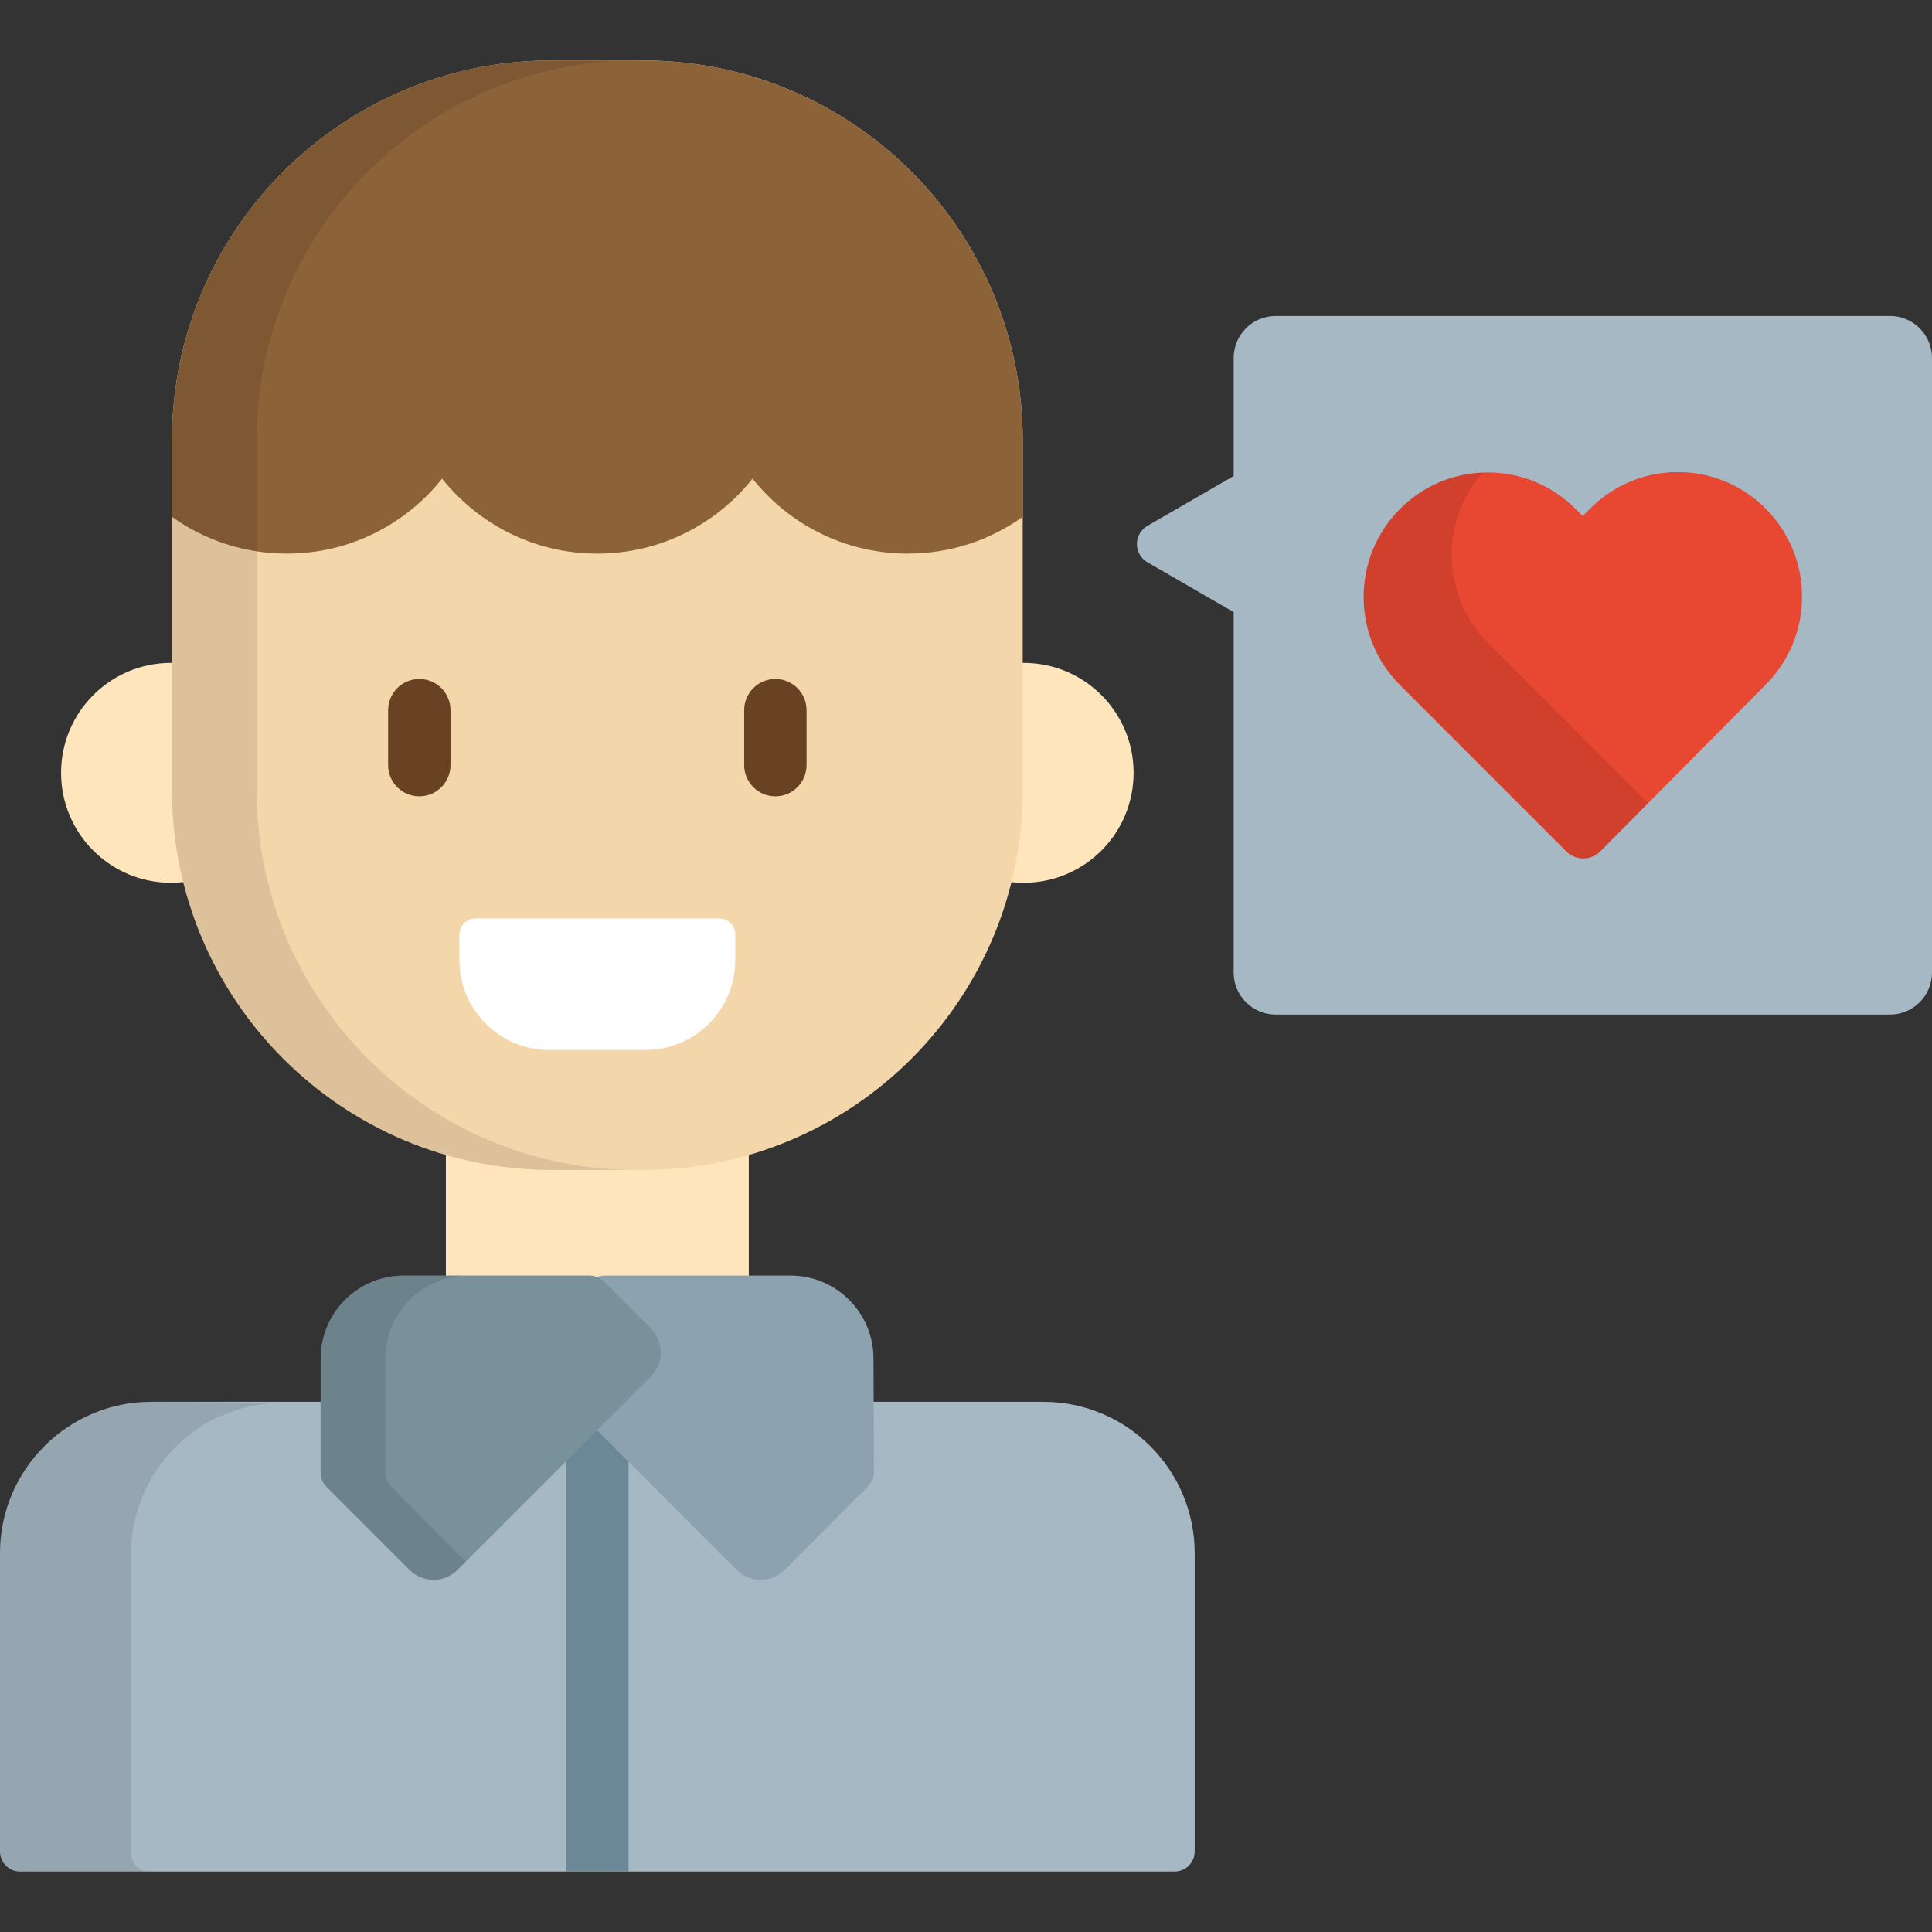
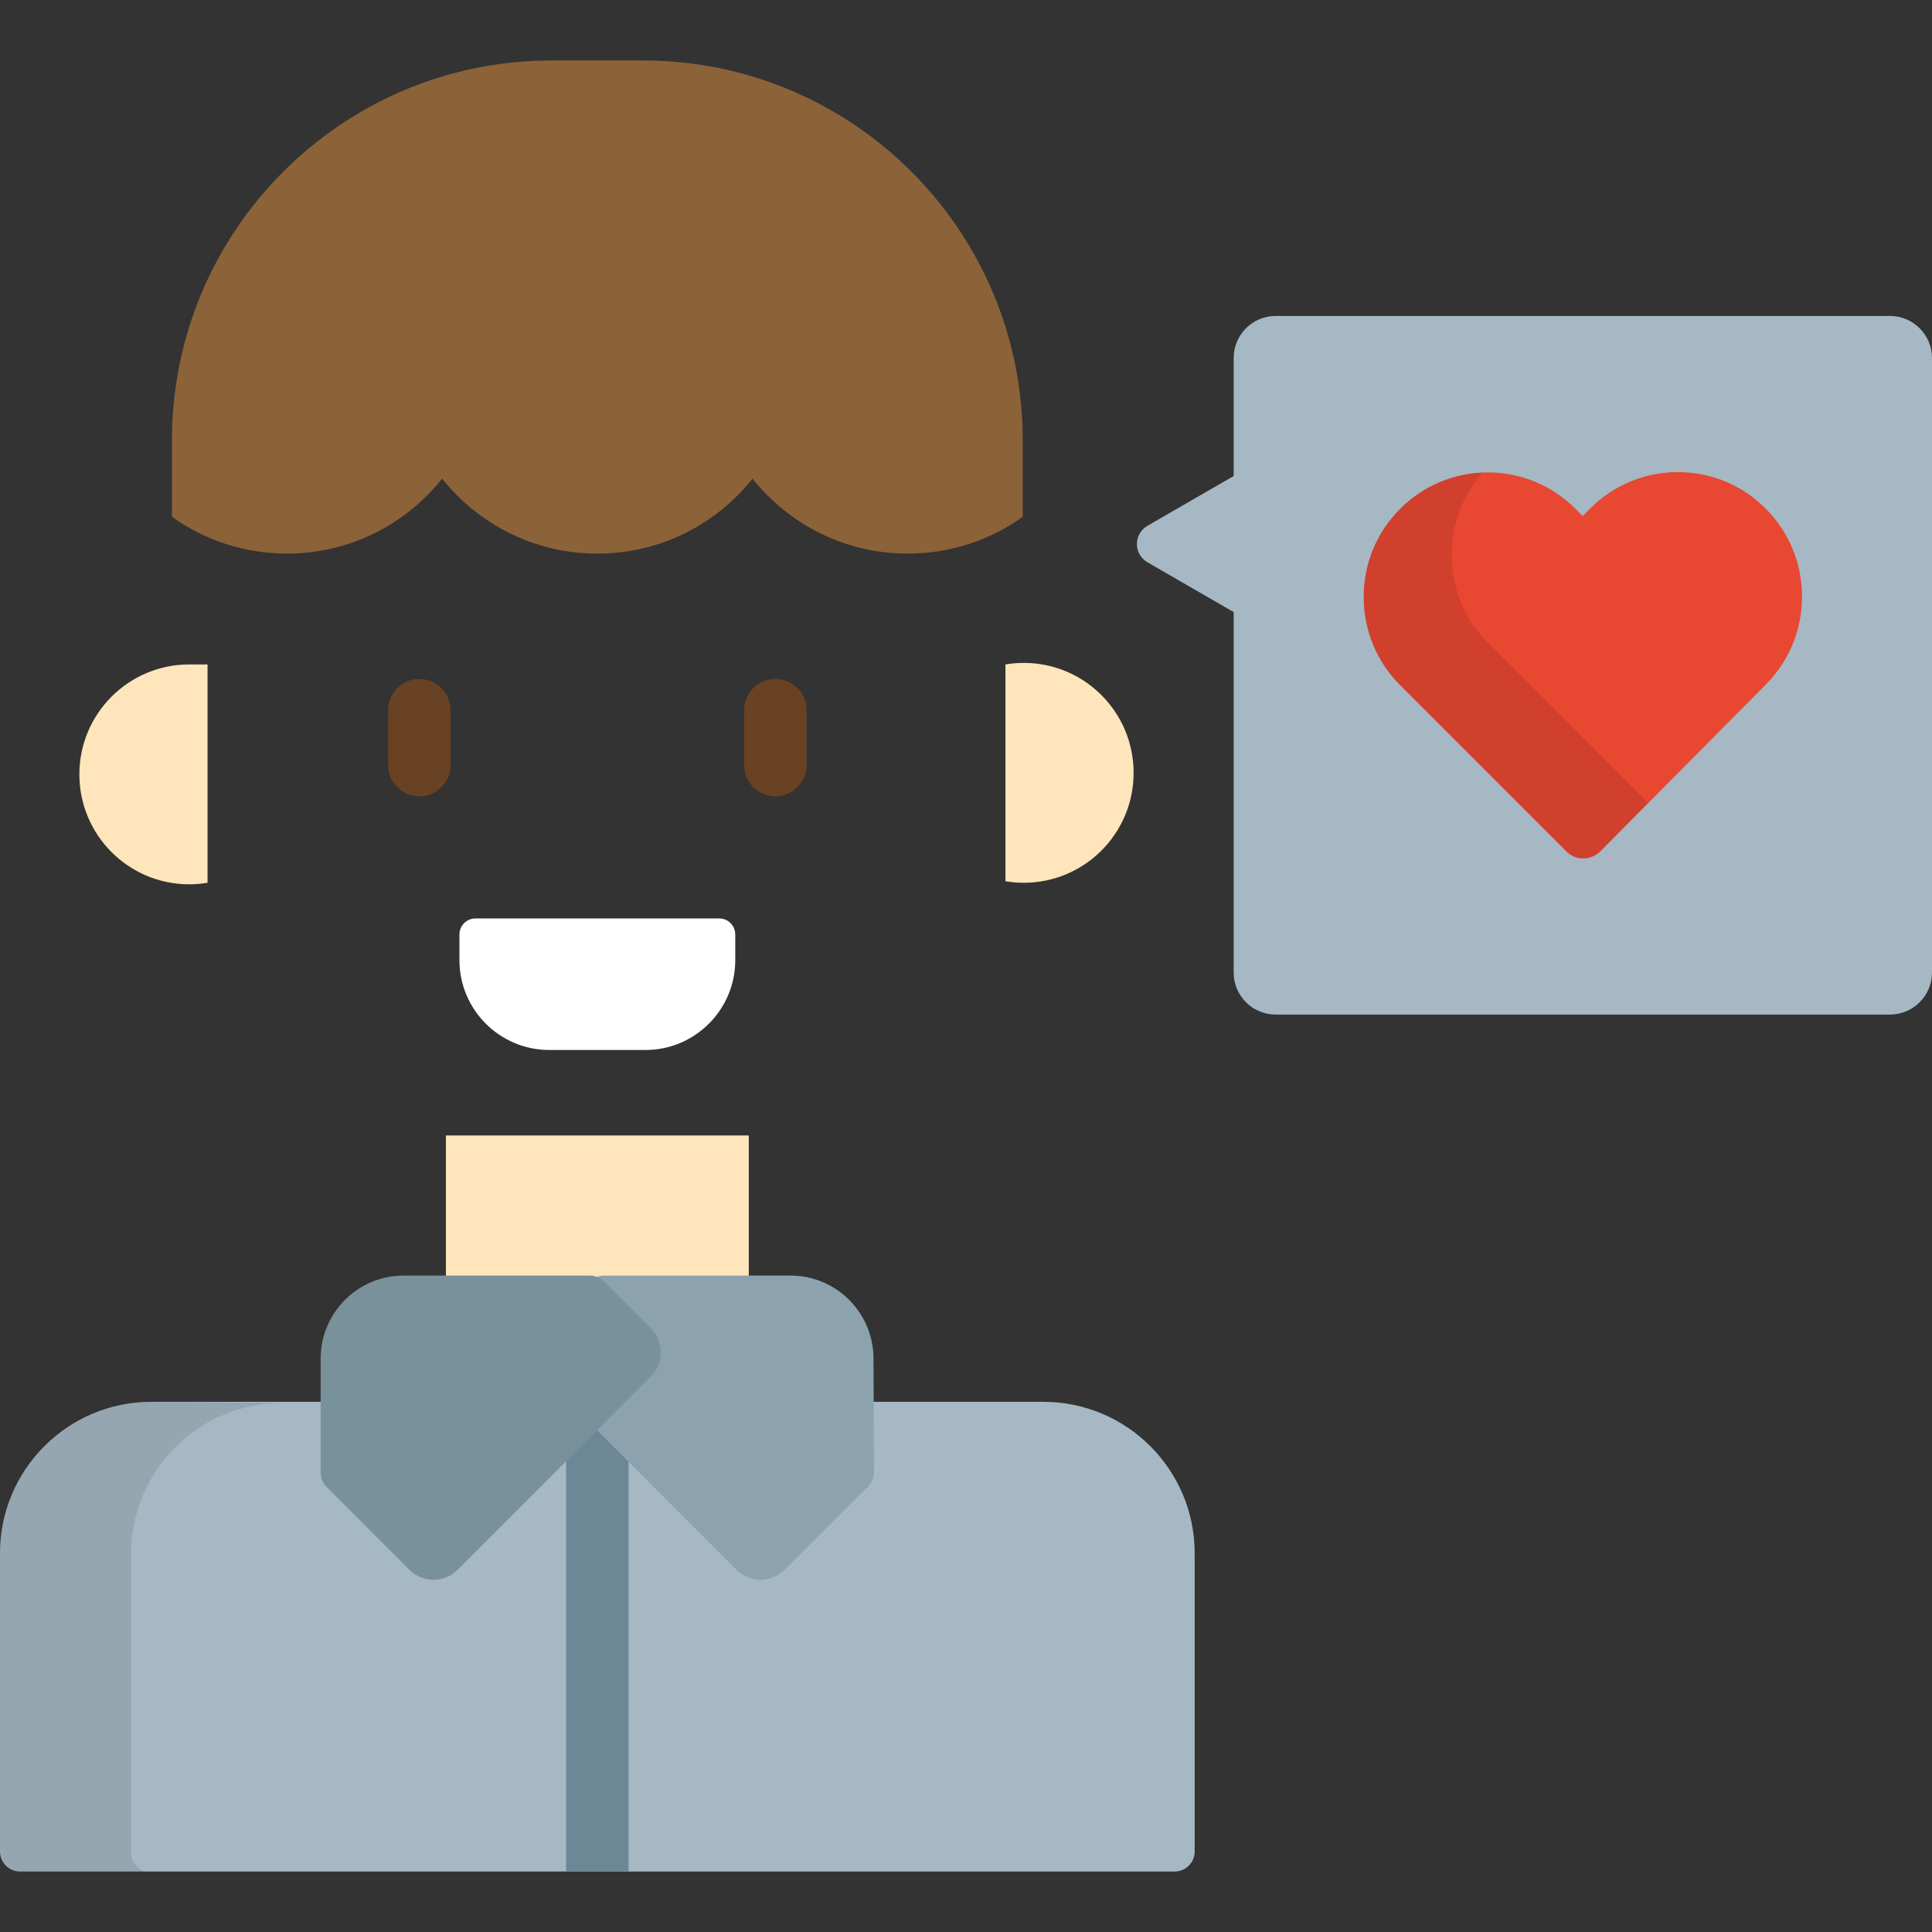
<svg xmlns="http://www.w3.org/2000/svg" version="1.1" id="Layer_1" viewBox="0 0 511.999 511.999" xml:space="preserve">
  <rect x="0" y="0" width="511.999" height="511.999" fill="#333333" stroke="none" />
  <path style="fill:#A5B8C4;" d="M5.321,495.975c-2.938,0-5.321-2.381-5.321-5.321v-79.051c0-22.112,17.984-40.104,40.089-40.104  h236.425c22.107,0,40.091,17.992,40.091,40.104v79.051c0,2.939-2.381,5.321-5.321,5.321L5.321,495.975L5.321,495.975z" />
  <rect x="150.037" y="371.5" style="fill:#6C8796;" width="16.532" height="124.479" />
  <path style="fill:#A5B8C4;" d="M500.852,83.73H338.079c-6.157,0-11.148,4.994-11.148,11.151v31.268l-22.854,13.2  c-1.724,0.996-2.787,2.837-2.787,4.826c0,1.994,1.063,3.835,2.787,4.831l22.854,13.2v95.514c0,6.16,4.991,11.153,11.148,11.153  h162.772c6.157,0,11.148-4.994,11.148-11.153V94.881C512,88.724,507.008,83.73,500.852,83.73z" />
  <g>
    <rect x="118.168" y="300.907" style="fill:#FFE5BB;" width="80.269" height="45.119" />
-     <path style="fill:#FFE5BB;" d="M50.155,176.083c-1.578-0.264-3.195-0.41-4.847-0.41c-16.084,0-29.122,13.044-29.122,29.137   c0,16.087,13.038,29.133,29.122,29.133c1.653,0,3.269-0.145,4.847-0.41V176.083z" />
+     <path style="fill:#FFE5BB;" d="M50.155,176.083c-16.084,0-29.122,13.044-29.122,29.137   c0,16.087,13.038,29.133,29.122,29.133c1.653,0,3.269-0.145,4.847-0.41V176.083z" />
    <path style="fill:#FFE5BB;" d="M271.297,175.673c-1.652,0-3.271,0.145-4.848,0.41v57.451c1.578,0.264,3.196,0.41,4.848,0.41   c16.083,0,29.122-13.045,29.122-29.133C300.42,188.717,287.38,175.673,271.297,175.673z" />
  </g>
-   <path style="fill:#F4D6AB;" d="M271.036,209.356c0,55.613-45.064,100.694-100.655,100.694h-24.157  c-55.592,0-100.656-45.082-100.656-100.694v-92.641c0-55.613,45.064-100.696,100.656-100.696h24.157  c55.591,0,100.655,45.083,100.655,100.696V209.356z" />
  <path style="fill:#8C6239;" d="M170.381,16.02h-24.157c-55.592,0-100.656,45.083-100.656,100.696v20.249  c8.594,6.13,19.106,9.747,30.468,9.747c16.662,0,31.503-7.768,41.132-19.868c9.631,12.1,24.47,19.868,41.134,19.868  c16.663,0,31.504-7.768,41.132-19.868c9.63,12.1,24.472,19.868,41.133,19.868c11.363,0,21.873-3.616,30.468-9.747v-20.249  C271.036,61.103,225.971,16.02,170.381,16.02z" />
  <path style="fill:#E84731;" d="M419.595,227.496c-1.69,0.006-3.311-0.668-4.508-1.865l-44.024-44.045  c-6.223-6.222-9.659-14.504-9.676-23.318c-0.017-8.815,3.391-17.11,9.59-23.356c6.201-6.245,14.456-9.691,23.242-9.71  c8.784-0.015,17.051,3.402,23.274,9.627l1.935,1.933l1.926-1.94c6.201-6.245,14.453-9.691,23.241-9.71  c8.784-0.015,17.052,3.402,23.275,9.627c6.223,6.222,9.662,14.502,9.678,23.315c0.016,8.817-3.391,17.112-9.592,23.356  l-43.862,44.209C422.903,226.815,421.285,227.494,419.595,227.496z" />
  <path style="opacity:0.1;enable-background:new    ;" d="M34.718,490.943v-79.051c0-22.112,17.984-40.104,40.089-40.104  L40.089,371.5C17.984,371.499,0,389.491,0,411.604v79.051c0,2.939,2.382,5.321,5.321,5.321h33.065  C36.261,495.277,34.718,493.299,34.718,490.943z" />
-   <path style="opacity:0.1;enable-background:new    ;" d="M68.002,209.356v-92.641c0-55.613,45.064-100.696,100.656-100.696h-22.434  c-55.592,0-100.656,45.083-100.656,100.696v92.641c0,55.613,45.064,100.694,100.656,100.694h22.434  C113.066,310.05,68.002,264.969,68.002,209.356z" />
  <g style="opacity:0.1;">
    <path d="M442.743,125.585l0.435-0.437c-0.275,0.01-0.548,0.032-0.821,0.049L442.743,125.585z" />
    <path d="M394.379,170.41c-6.223-6.222-9.66-14.504-9.676-23.318c-0.015-8.126,2.887-15.81,8.199-21.853   c-8.29,0.341-16.032,3.743-21.923,9.674c-6.199,6.245-9.606,14.541-9.59,23.356c0.017,8.815,3.452,17.096,9.676,23.318   l44.024,44.045c1.195,1.197,2.818,1.871,4.508,1.865c1.69-0.002,3.307-0.679,4.499-1.882l12.683-12.781L394.379,170.41z" />
  </g>
  <g>
    <path style="fill:#684223;" d="M111.124,211.034c-4.565,0-8.266-3.7-8.266-8.267v-14.565c0-4.565,3.7-8.265,8.266-8.265   c4.565,0,8.266,3.7,8.266,8.265v14.565C119.39,207.334,115.689,211.034,111.124,211.034z" />
    <path style="fill:#684223;" d="M205.48,211.034c-4.565,0-8.266-3.7-8.266-8.267v-14.565c0-4.565,3.701-8.265,8.266-8.265   s8.266,3.7,8.266,8.265v14.565C213.746,207.334,210.045,211.034,205.48,211.034z" />
  </g>
  <path style="fill:#FFFFFF;" d="M145.553,278.257c-13.123,0-23.798-10.678-23.798-23.806v-6.804c0-2.347,1.903-4.251,4.249-4.251  H190.6c2.347,0,4.25,1.904,4.25,4.251v6.804c0,13.129-10.676,23.806-23.799,23.806H145.553z" />
  <path style="fill:#8CA3AF;" d="M201.575,418.659c-2.417,0-4.688-0.94-6.397-2.651l-51.177-51.21  c-3.527-3.529-3.527-9.271,0.001-12.802l12.382-12.389c1.001-1.002,2.361-1.565,3.778-1.565h49.343  c12.119,0,21.977,9.865,21.977,21.992l0.136,30.077c0.006,1.424-0.557,2.792-1.564,3.8l-22.083,22.098  C206.261,417.718,203.99,418.659,201.575,418.659z" />
  <path style="fill:#79919B;" d="M114.881,418.659c-2.417,0-4.688-0.943-6.397-2.651l-21.946-21.964  c-1.001-1.002-1.563-2.361-1.563-3.775v-30.237c0-12.126,9.859-21.992,21.975-21.992h49.343c1.418,0,2.776,0.563,3.778,1.565  l12.383,12.389c3.529,3.531,3.528,9.273-0.001,12.802l-51.175,51.21C119.568,417.718,117.296,418.659,114.881,418.659z" />
-   <path style="opacity:0.1;enable-background:new    ;" d="M103.698,394.044c-1.001-1.002-1.563-2.361-1.563-3.775v-30.237  c0-12.126,9.859-21.992,21.975-21.992h-17.159c-12.118,0-21.975,9.865-21.975,21.992v30.237c0,1.414,0.562,2.773,1.563,3.775  l21.946,21.964c1.707,1.708,3.98,2.651,6.397,2.651c2.415,0,4.686-0.94,6.398-2.651l2.183-2.184L103.698,394.044z" />
</svg>